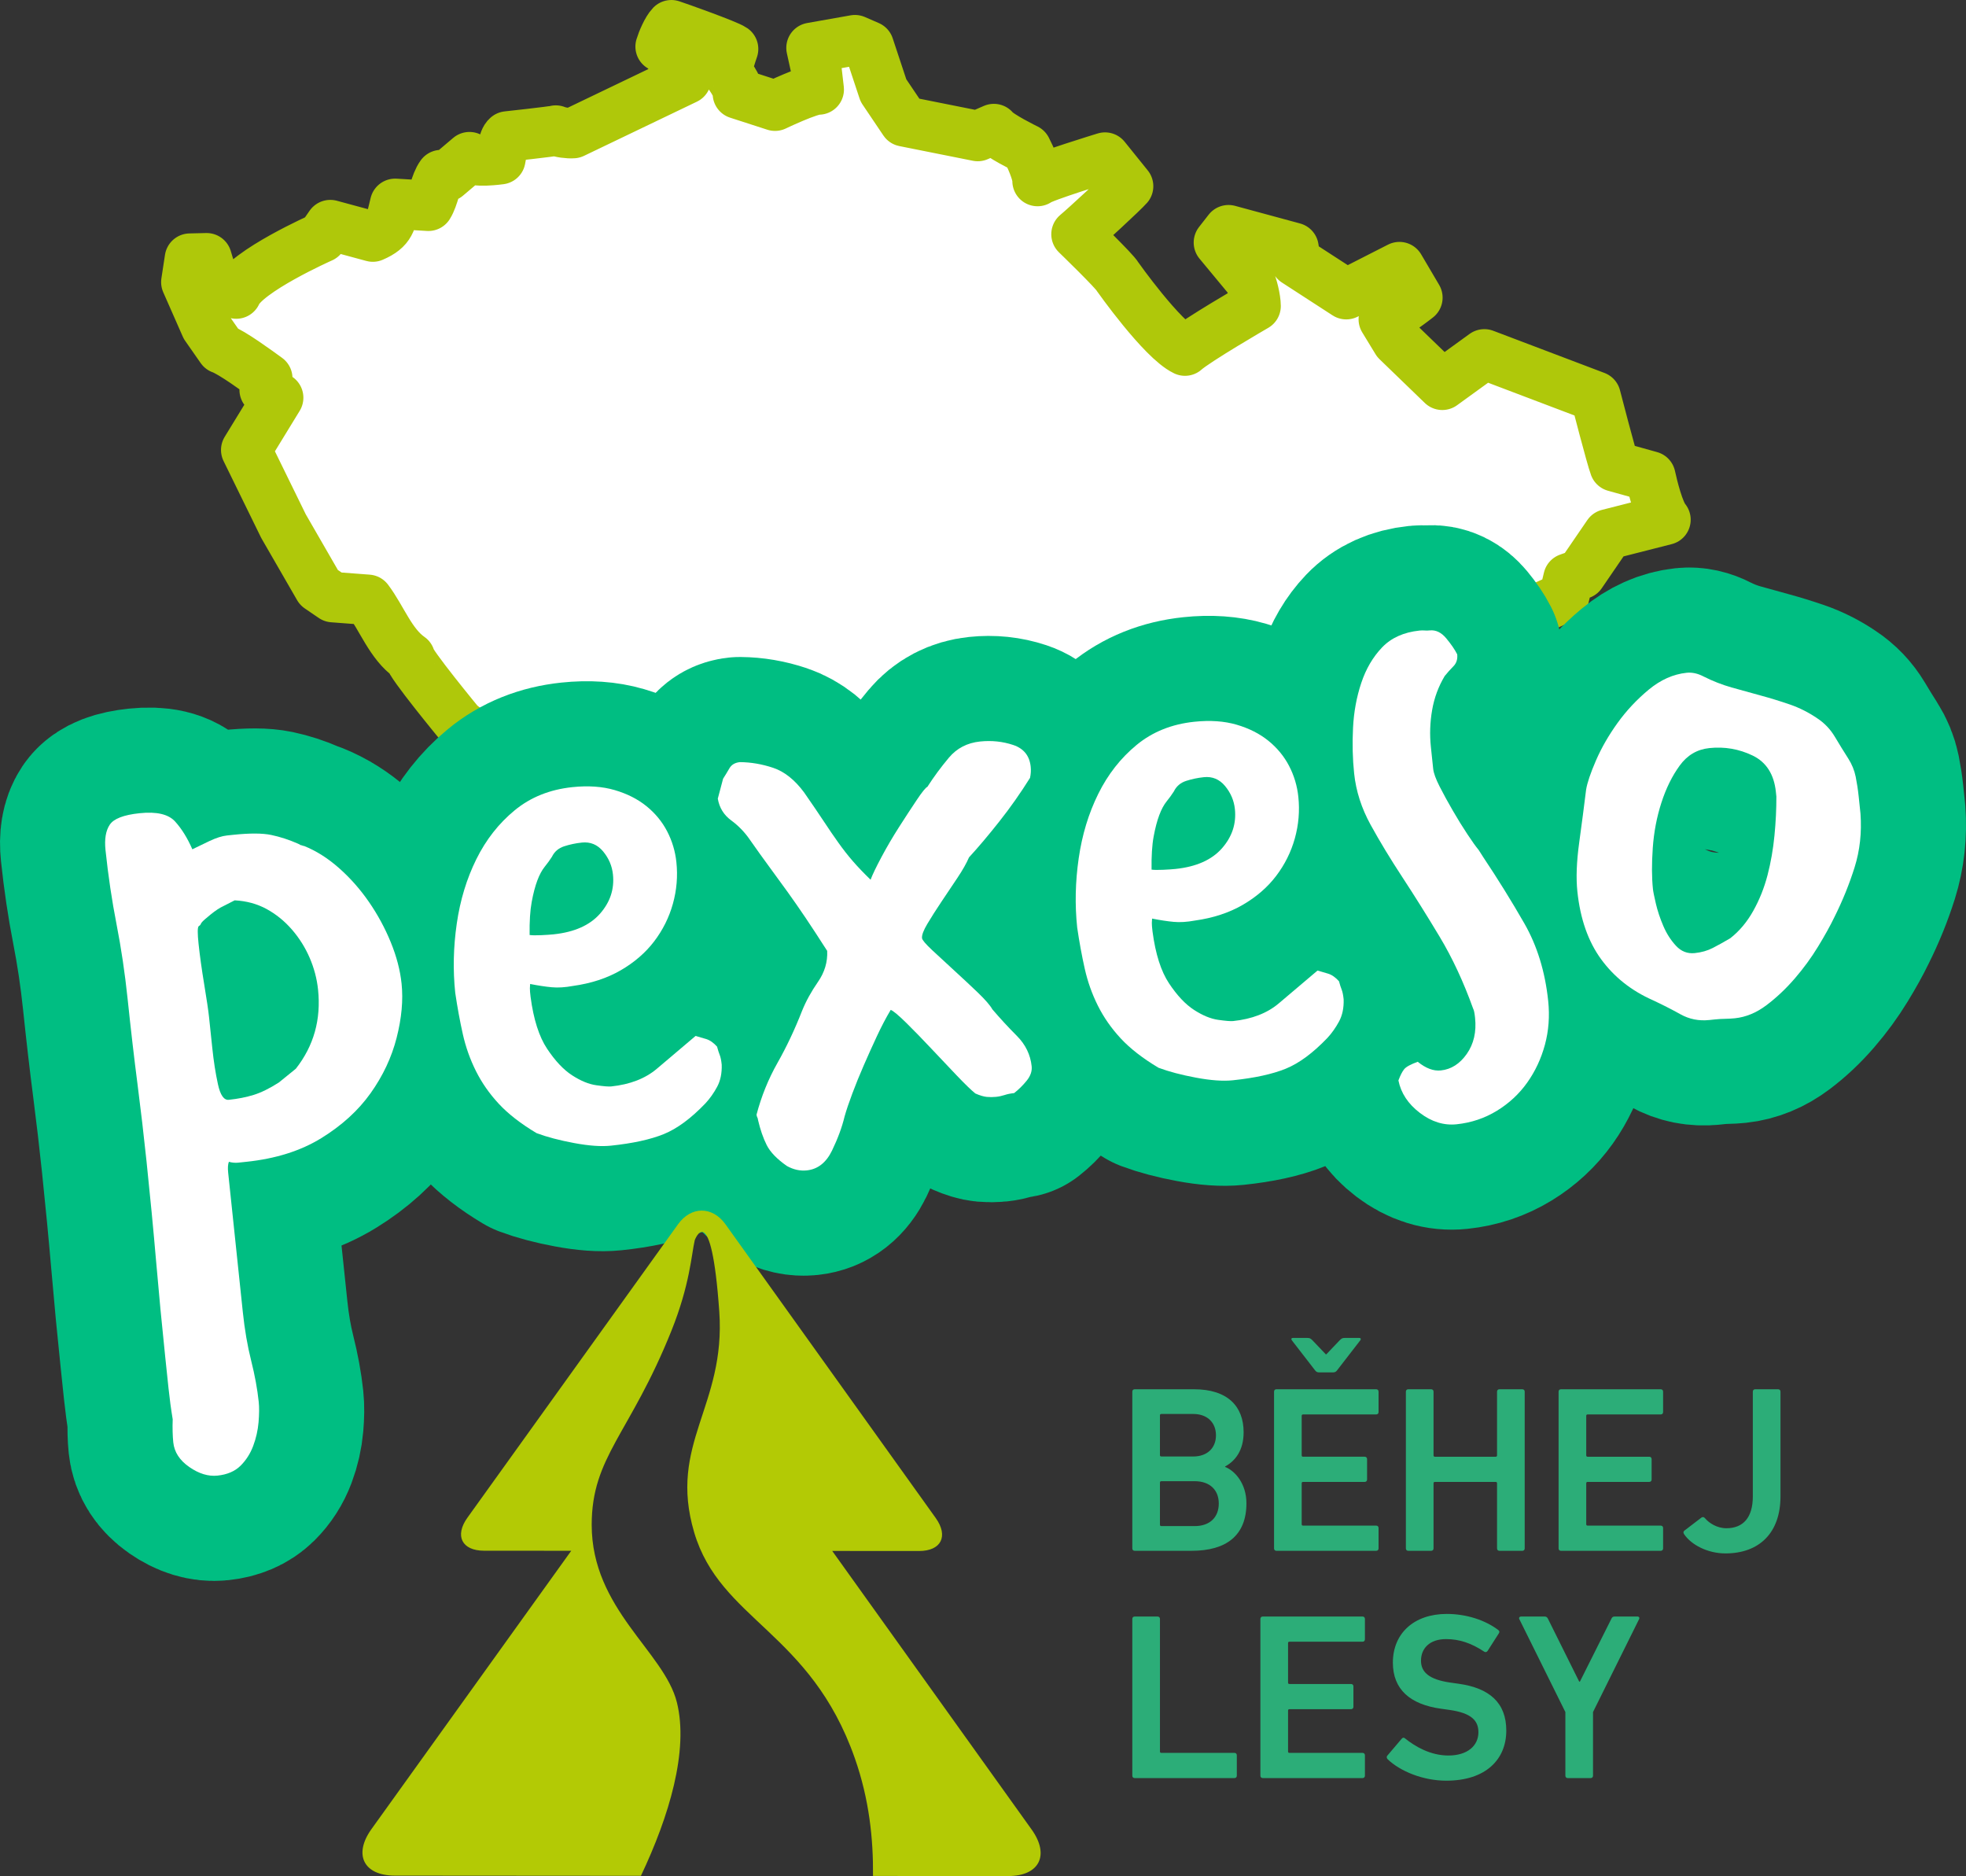
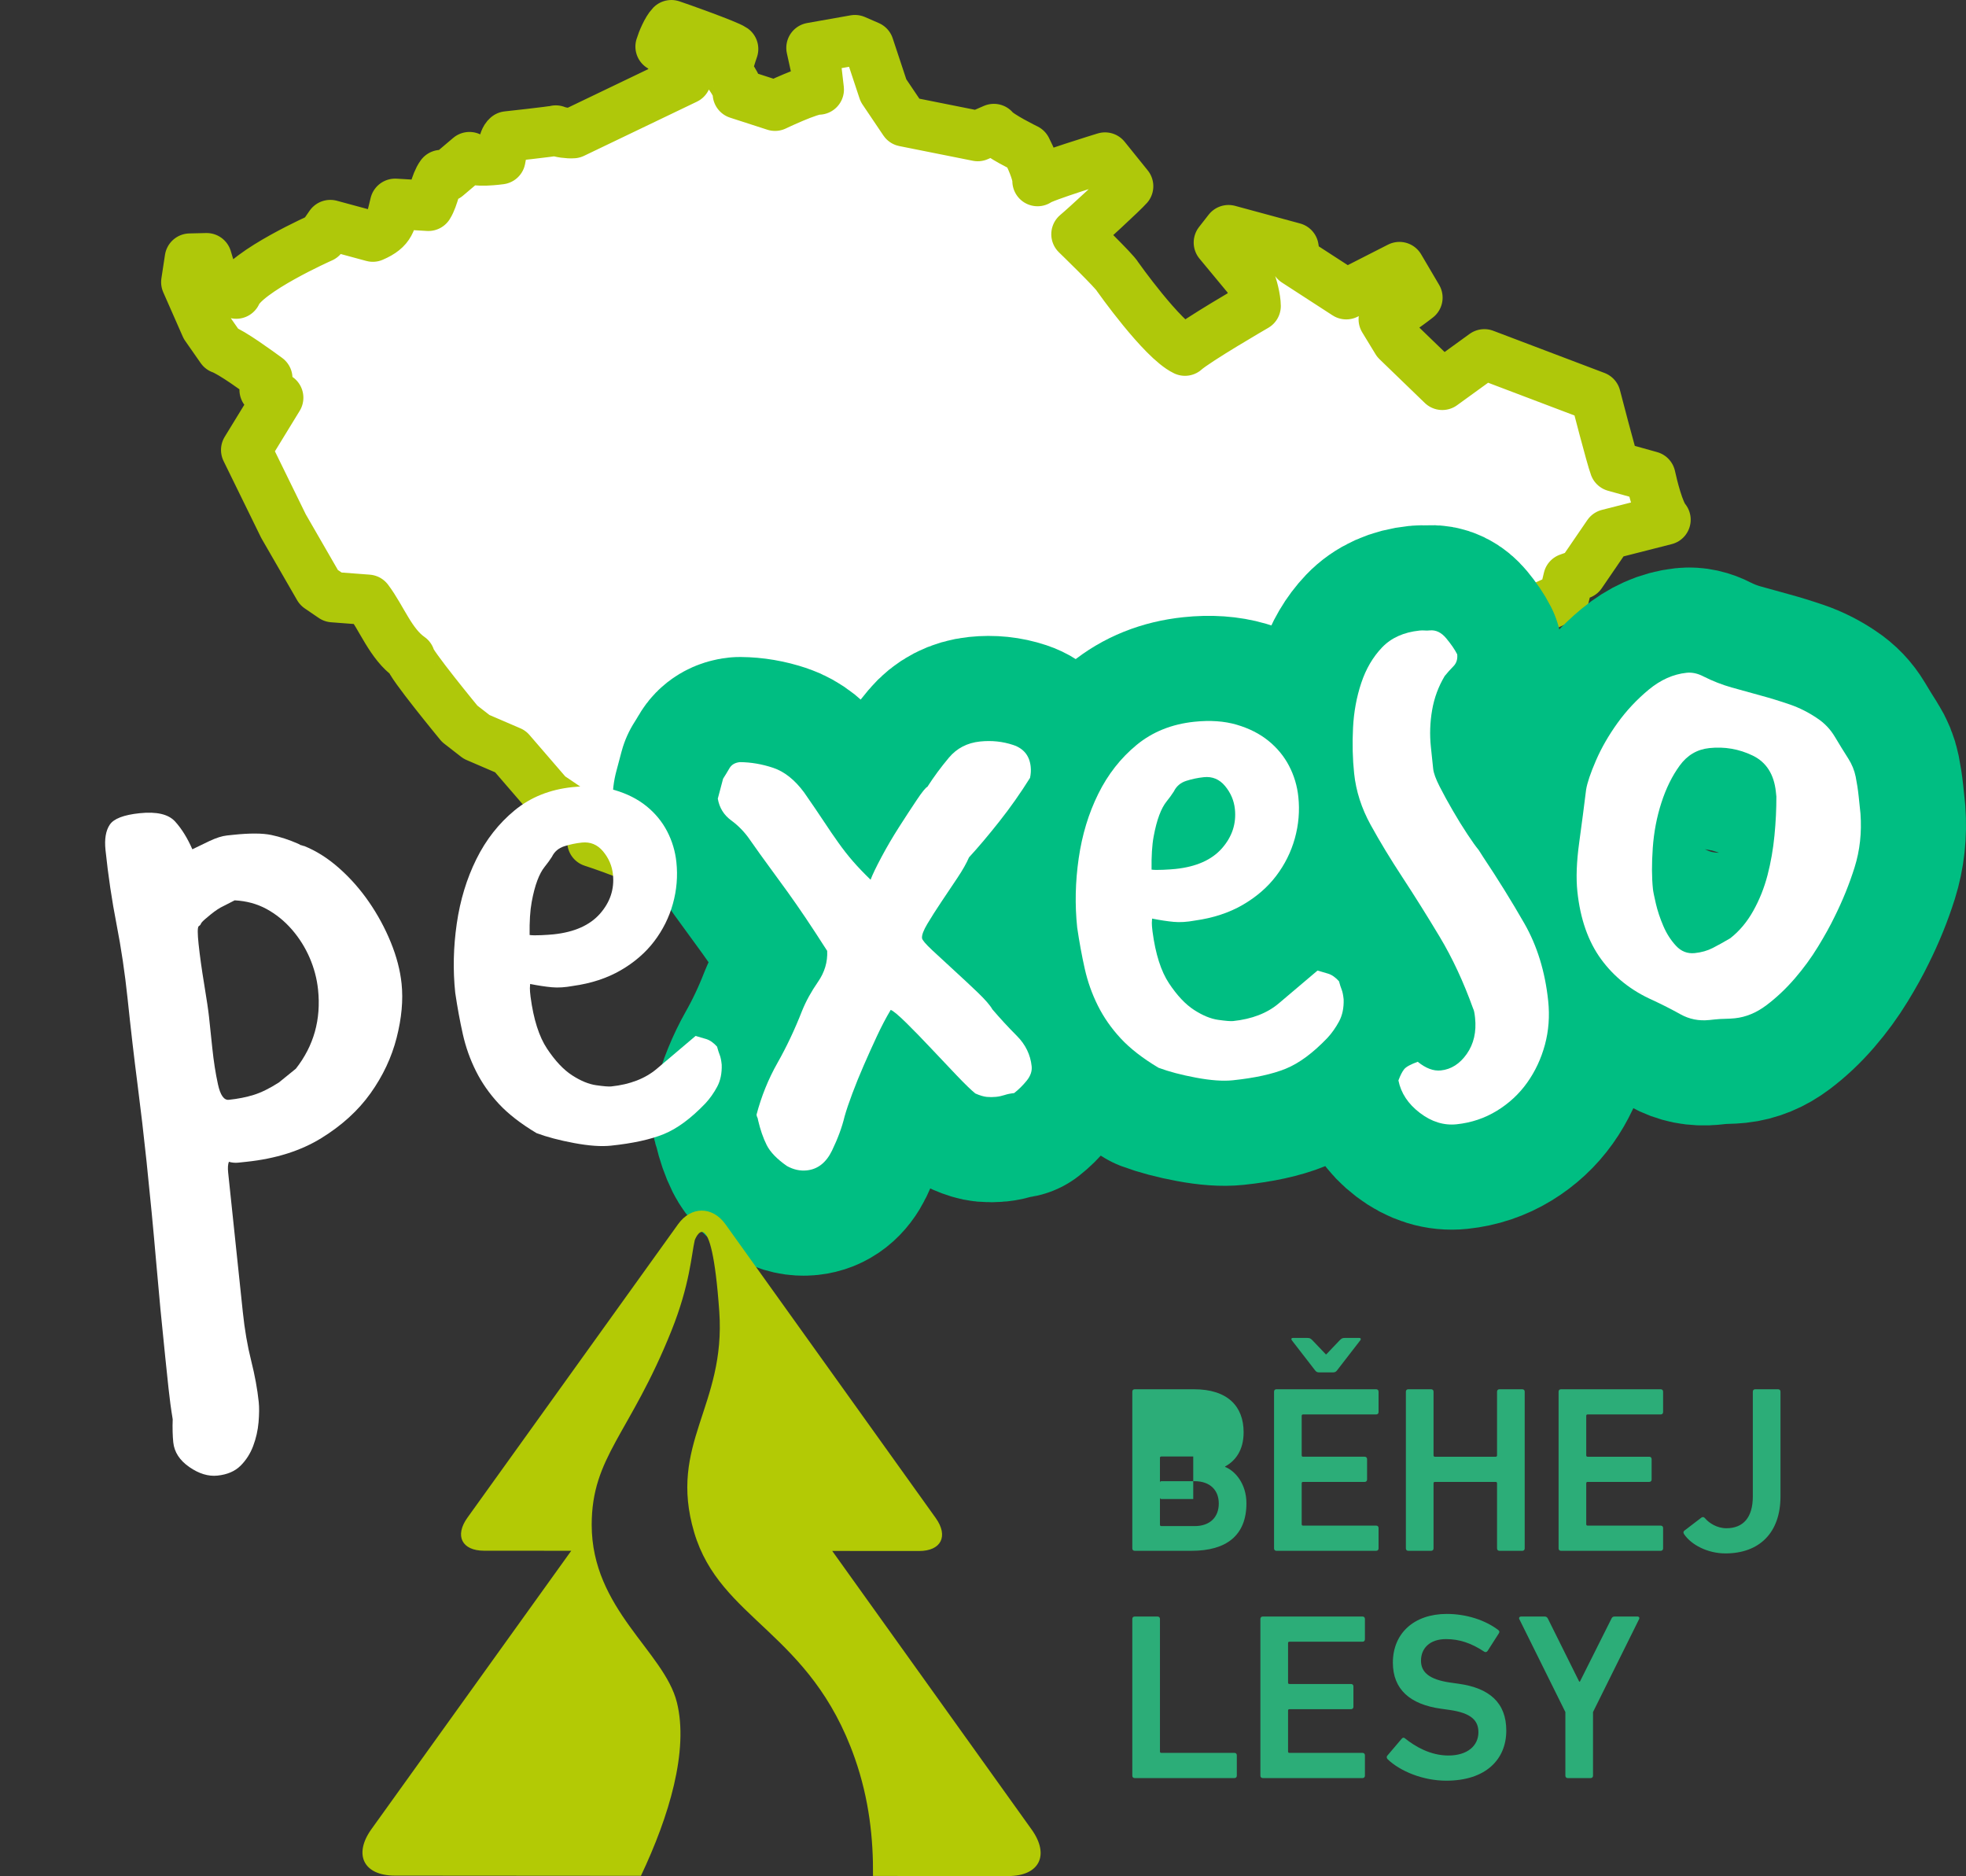
<svg xmlns="http://www.w3.org/2000/svg" id="Vrstva_1" viewBox="0 0 468.133 446.61">
  <rect x="0" y="0" width="468.133" height="446.61" fill="#333333" stroke="none" />
  <defs>
    <style>.cls-1{fill:#2cad78;}.cls-2{stroke:#00be82;stroke-width:50.054px;}.cls-2,.cls-3{fill:none;stroke-linejoin:round;}.cls-4{fill:#b3ca05;}.cls-5{fill:#fff;}.cls-3{stroke:#afc80a;stroke-linecap:round;stroke-width:12px;}</style>
  </defs>
  <path class="cls-5" d="M373.473,137.692l2.98-1.048,6.46-9.443,13.665-3.48c-1.63-1.904-3.07-7.9-3.603-10.313l-8.492-2.367c-.772-2.009-4.552-16.642-4.552-16.642l-26.487-10.043-10.013,7.254-10.779-10.414-3.158-5.184c2.104-.515,8.011-5.157,8.011-5.157l-4.283-7.268-12.659,6.45h-.002l-12.062-7.817-.498-3.229-15.472-4.193-2.295,2.941,7.253,8.75c.748,1.522,1.483,4.672,1.493,6.367,0,0-14.226,8.241-16.817,10.611-5.466-2.617-16.057-17.612-16.057-17.612-.58-1.197-9.782-10.095-9.782-10.095,2.101-1.739,11.193-10.153,12.297-11.431l-5.5-6.819s-14.868,4.543-16.069,5.59c.078-1.915-1.802-5.946-2.66-7.621,0,0-6.623-3.228-7.742-4.76l-3.835,1.667-17.5-3.495-4.954-7.355-3.496-10.545-3.293-1.431-10.347,1.831,1.231,5.59.5,4.324c-2.148-.11-10.414,3.86-10.414,3.86l-8.849-2.862c.429-1.384-2.662-5.356-2.662-5.356.18-1.222,1.118-4.099,1.531-5.29-1.342-.957-13.309-5.213-14.705-5.657-1.007,1.037-2.157,3.717-2.561,5.091l2.861,1.031-.2,2.13,4.258,1.431-.872,3.112-26.872,12.891c-1.086.098-3.13-.165-4.131-.607-.968.26-11.538,1.405-11.538,1.405-.958.672-1.437,4.371-1.663,5.412,0,0-6.653.947-7.353-.486l-5.423,4.591-1.312-.327c-1.424,1.951-1.783,5.317-3.046,7.314l-7.918-.466c-1.033,4.142-1.008,5.932-5.315,7.8l-10.121-2.741-2.03,2.927s-18.104,8.025-20.36,13.376l-5.954-4.726-1.107-3.686-3.984.093-.852,5.593,4.645,10.545,3.693,5.289c2.506.879,8.745,5.456,10.944,7.054l-.631,2.762,3.226,1.864-7.618,12.443,8.881,18.132,8.439,14.626,2.466,1.682.873.596,8.318.631c3.258,4.286,5.452,10.588,10.013,13.741-.268,1.091,11.844,15.772,11.844,15.772l4.015,3.121,8.063,3.469,9.047,10.479s11.594,7.717,12.674,8.917l-2.194,2.097s13.957,4.491,16.834,7.486l6.752-7.654,7.818,1.831c1.1.901,3.253,2.788,4.292,3.759,0,0,2.15-7.572,2.728-9.483l3.666-1.651.626-5.002c1.965-.041,8.649.598,8.649.598l.936-19.112,8.28,1.445,1.262,4.8,5.923-4.134c7.01-.153,12.401,6.755,18.83,7.851l3.446,2.992,14.411,5.094,7.205,3.976c3.455-.199,10.881-.14,14.193.814,1.633-1.284,4.027-4.356,4.813-6.281l10.491,1.722,3.671,3.247,10.268,9.496,2.064-.132c.612-6.44,11.772-19.741,12.514-20.545,1.853-.504,8.61,4.509,8.61,4.509l9.083-.3,18.298-9.416,8.05-8.019,4.284-5.41,1.173-12.99,2.927-4.032c2.973-.418,6.373-2.615,9.193-3.478l1.119-4.667" />
  <path class="cls-3" d="M373.473,137.692l2.98-1.048,6.46-9.443,13.665-3.48c-1.63-1.904-3.07-7.9-3.603-10.313l-8.492-2.367c-.772-2.009-4.552-16.642-4.552-16.642l-26.487-10.043-10.013,7.254-10.779-10.414-3.158-5.184c2.104-.515,8.011-5.157,8.011-5.157l-4.283-7.268-12.659,6.45h-.002l-12.062-7.817-.498-3.229-15.472-4.193-2.295,2.941,7.253,8.75c.748,1.522,1.483,4.672,1.493,6.367,0,0-14.226,8.241-16.817,10.611-5.466-2.617-16.057-17.612-16.057-17.612-.58-1.197-9.782-10.095-9.782-10.095,2.101-1.739,11.193-10.153,12.297-11.431l-5.5-6.819s-14.868,4.543-16.069,5.59c.078-1.915-1.802-5.946-2.66-7.621,0,0-6.623-3.228-7.742-4.76l-3.835,1.667-17.5-3.495-4.954-7.355-3.496-10.545-3.293-1.431-10.347,1.831,1.231,5.59.5,4.324c-2.148-.11-10.414,3.86-10.414,3.86l-8.849-2.862c.429-1.384-2.662-5.356-2.662-5.356.18-1.222,1.118-4.099,1.531-5.29-1.342-.957-13.309-5.213-14.705-5.657-1.007,1.037-2.157,3.717-2.561,5.091l2.861,1.031-.2,2.13,4.258,1.431-.872,3.112-26.872,12.891c-1.086.098-3.13-.165-4.131-.607-.968.26-11.538,1.405-11.538,1.405-.958.672-1.437,4.371-1.663,5.412,0,0-6.653.947-7.353-.486l-5.423,4.591-1.312-.327c-1.424,1.951-1.783,5.317-3.046,7.314l-7.918-.466c-1.033,4.142-1.008,5.932-5.315,7.8l-10.121-2.741-2.03,2.927s-18.104,8.025-20.36,13.376l-5.954-4.726-1.107-3.686-3.984.093-.852,5.593,4.645,10.545,3.693,5.289c2.506.879,8.745,5.456,10.944,7.054l-.631,2.762,3.226,1.864-7.618,12.443,8.881,18.132,8.439,14.626,2.466,1.682.873.596,8.318.631c3.258,4.286,5.452,10.588,10.013,13.741-.268,1.091,11.844,15.772,11.844,15.772l4.015,3.121,8.063,3.469,9.047,10.479s11.594,7.717,12.674,8.917l-2.194,2.097s13.957,4.491,16.834,7.486l6.752-7.654,7.818,1.831c1.1.901,3.253,2.788,4.292,3.759,0,0,2.15-7.572,2.728-9.483l3.666-1.651.626-5.002c1.965-.041,8.649.598,8.649.598l.936-19.112,8.28,1.445,1.262,4.8,5.923-4.134c7.01-.153,12.401,6.755,18.83,7.851l3.446,2.992,14.411,5.094,7.205,3.976c3.455-.199,10.881-.14,14.193.814,1.633-1.284,4.027-4.356,4.813-6.281l10.491,1.722,3.671,3.247,10.268,9.496,2.064-.132c.612-6.44,11.772-19.741,12.514-20.545,1.853-.504,8.61,4.509,8.61,4.509l9.083-.3,18.298-9.416,8.05-8.019,4.284-5.41,1.173-12.99,2.927-4.032c2.973-.418,6.373-2.615,9.193-3.478l1.119-4.667" />
-   <path class="cls-2" d="M57.817,312.334c.441,4.209,1.102,8.066,1.986,11.572.881,3.503,1.482,6.78,1.803,9.829.139,1.306.121,2.922-.041,4.849-.166,1.923-.59,3.805-1.279,5.639-.688,1.834-1.697,3.406-3.025,4.722-1.332,1.313-3.16,2.094-5.48,2.337-2.178.229-4.416-.452-6.711-2.046-2.297-1.596-3.566-3.554-3.811-5.875-.076-.729-.129-1.565-.154-2.517-.027-.954-.021-1.944.02-2.974-.408-2.455-.738-4.916-.998-7.383-.258-2.471-.518-4.938-.777-7.404-.793-7.551-1.52-15.144-2.174-22.781-.658-7.639-1.42-15.595-2.289-23.871-.641-6.098-1.359-12.222-2.15-18.379-.797-6.154-1.582-12.936-2.359-20.34-.641-6.099-1.518-11.986-2.627-17.67-1.113-5.68-1.988-11.571-2.629-17.669-.275-2.614.062-4.631,1.016-6.052.951-1.421,3.312-2.33,7.09-2.727,4.062-.427,6.885.233,8.465,1.973,1.576,1.744,2.947,3.95,4.107,6.615,1.115-.558,2.477-1.214,4.088-1.971,1.605-.753,2.99-1.195,4.154-1.317l1.523-.16c3.922-.412,6.93-.398,9.033.042,2.102.44,4.227,1.135,6.385,2.082l.699.367c.143-.015.256.011.338.075.08.067.191.09.338.074,2.91,1.164,5.701,2.924,8.373,5.286,2.67,2.361,5.045,5.05,7.121,8.059,2.078,3.012,3.809,6.206,5.191,9.583,1.381,3.377,2.242,6.666,2.578,9.857.412,3.921.016,8.222-1.178,12.896-1.197,4.678-3.268,9.078-6.209,13.204-2.945,4.128-6.863,7.694-11.756,10.703-4.896,3.013-10.826,4.881-17.795,5.613-.582.062-1.236.13-1.961.206-.729.076-1.469.01-2.225-.206-.23.612-.285,1.461-.172,2.551.115,1.088.371,3.518.768,7.295l2.725,25.916ZM70.444,254.418c4.273-5.438,6.035-11.716,5.289-18.831-.275-2.613-.947-5.147-2.012-7.605-1.066-2.455-2.475-4.694-4.229-6.712-1.754-2.018-3.762-3.64-6.016-4.873-2.26-1.228-4.793-1.918-7.594-2.064l-2.717,1.387c-.84.384-1.838,1.039-2.986,1.965-1.15.929-1.855,1.554-2.115,1.874-.133.162-.225.319-.281.47-.061.154-.225.319-.498.493-.262.323-.262,1.716-.002,4.183.291,2.76.738,5.979,1.346,9.657.607,3.68.986,6.248,1.139,7.698l.779,7.404c.336,3.195.783,6.083,1.352,8.665.562,2.583,1.426,3.813,2.588,3.691,2.178-.229,4.154-.619,5.934-1.174,1.775-.552,3.764-1.531,5.967-2.938l4.057-3.29Z" />
-   <path class="cls-2" d="M108.397,236.337c-.564-5.37-.445-10.853.363-16.442.807-5.589,2.361-10.707,4.662-15.353,2.299-4.646,5.342-8.522,9.127-11.638,3.779-3.112,8.359-4.952,13.73-5.517,3.775-.397,7.141-.163,10.094.701,2.953.866,5.471,2.143,7.559,3.829,2.084,1.69,3.725,3.682,4.922,5.979,1.193,2.296,1.932,4.751,2.205,7.364.352,3.342.072,6.636-.832,9.887-.908,3.253-2.393,6.234-4.455,8.945-2.064,2.714-4.723,5.01-7.973,6.894-3.252,1.882-7.047,3.127-11.387,3.729-1.875.345-3.553.449-5.033.309-1.484-.136-3.201-.396-5.146-.78-.07.744-.076,1.367-.023,1.874.055.51.096.908.127,1.197.707,5.359,2.021,9.477,3.941,12.357,1.916,2.882,3.898,4.984,5.945,6.312,2.045,1.325,3.967,2.116,5.754,2.367,1.789.253,2.973.349,3.555.287,4.498-.473,8.131-1.88,10.895-4.229,2.762-2.343,5.828-4.939,9.199-7.792.756.216,1.59.459,2.5.729.908.272,1.777.879,2.613,1.816.234.856.453,1.531.652,2.024.195.494.352,1.249.457,2.263.068,2.05-.297,3.813-1.094,5.29-.801,1.48-1.727,2.789-2.781,3.926-3.441,3.593-6.742,6.026-9.91,7.317-3.168,1.284-7.365,2.205-12.592,2.754-2.324.244-5.246.036-8.762-.621-3.52-.658-6.504-1.445-8.947-2.361-3.758-2.247-6.756-4.575-8.99-6.982s-4.049-5.004-5.443-7.795c-1.395-2.789-2.439-5.724-3.129-8.81-.689-3.082-1.293-6.359-1.803-9.829ZM126.108,222.586c.596.085,1.514.099,2.758.041,1.238-.055,2.223-.124,2.951-.2,4.934-.519,8.615-2.151,11.045-4.904,2.424-2.75,3.457-5.868,3.09-9.354-.213-2.031-.994-3.858-2.338-5.479-1.346-1.62-3.033-2.323-5.064-2.11-1.453.153-2.854.448-4.201.882-1.352.438-2.328,1.273-2.93,2.51-.506.789-1.082,1.583-1.73,2.384-.652.804-1.234,1.891-1.748,3.266-.518,1.376-.965,3.074-1.336,5.096-.377,2.021-.541,4.646-.496,7.868Z" />
  <path class="cls-2" d="M172.182,185.375c.502-.786,1.002-1.609,1.5-2.47.496-.857,1.324-1.351,2.488-1.473,2.645.018,5.297.472,7.961,1.366,2.66.896,5.105,2.841,7.328,5.835,1.902,2.738,3.463,5.031,4.688,6.884,1.221,1.854,2.391,3.568,3.512,5.135,1.119,1.572,2.264,3.031,3.432,4.374,1.168,1.347,2.57,2.812,4.207,4.402.457-1.221,1.332-3.036,2.619-5.45,1.289-2.41,2.689-4.796,4.203-7.157s2.902-4.489,4.174-6.384c1.266-1.894,2.111-2.936,2.533-3.128,1.514-2.361,3.215-4.666,5.107-6.922,1.889-2.253,4.361-3.542,7.412-3.862,2.756-.29,5.391-.016,7.902.821,2.51.837,3.902,2.562,4.176,5.176.092.871.037,1.757-.16,2.659-2.262,3.616-4.689,7.064-7.281,10.344-2.592,3.283-5.006,6.141-7.244,8.578-.592,1.383-1.52,3.022-2.787,4.917-1.27,1.895-2.539,3.79-3.807,5.685s-2.369,3.627-3.307,5.192c-.936,1.567-1.367,2.713-1.291,3.438.047.435.842,1.38,2.389,2.831,1.549,1.454,3.297,3.066,5.246,4.844,1.947,1.776,3.816,3.527,5.615,5.244,1.793,1.722,2.963,3.067,3.506,4.036,1.842,2.156,3.785,4.264,5.84,6.322,2.049,2.062,3.221,4.471,3.512,7.227.121,1.164-.273,2.307-1.182,3.428-.91,1.124-1.908,2.106-2.992,2.956-.871.092-1.625.244-2.264.459-.639.211-1.322.359-2.047.436-.729.076-1.461.077-2.199.011-.744-.07-1.654-.343-2.729-.815-.963-.778-2.434-2.199-4.412-4.27-1.979-2.066-4.002-4.204-6.068-6.408-2.068-2.205-4.043-4.233-5.924-6.094-1.887-1.854-3.135-2.896-3.742-3.13-1.125,1.88-2.227,3.979-3.303,6.293-1.078,2.314-2.123,4.627-3.125,6.934-1.006,2.309-1.91,4.533-2.711,6.671-.805,2.142-1.42,3.965-1.848,5.479-.611,2.558-1.613,5.267-2.998,8.131-1.389,2.861-3.387,4.431-6,4.705-1.6.168-3.18-.184-4.734-1.045-2.377-1.658-3.982-3.324-4.82-4.997-.836-1.674-1.523-3.659-2.057-5.95-.029-.292-.09-.506-.178-.641-.09-.139-.146-.354-.178-.643,1.154-4.378,2.816-8.478,4.982-12.305,2.166-3.821,4.119-7.953,5.855-12.396.93-2.299,2.193-4.596,3.787-6.894,1.594-2.293,2.326-4.758,2.197-7.387-1.936-3.023-3.641-5.634-5.117-7.829-1.479-2.19-2.906-4.243-4.279-6.156-1.377-1.91-2.793-3.852-4.246-5.829-1.457-1.973-3.049-4.193-4.773-6.655-1.215-1.778-2.697-3.312-4.445-4.597-1.752-1.282-2.814-3.007-3.186-5.17l1.262-4.756Z" />
  <path class="cls-2" d="M256.491,220.772c-.564-5.37-.445-10.853.363-16.442.807-5.589,2.359-10.707,4.662-15.353,2.299-4.646,5.342-8.523,9.127-11.639,3.779-3.112,8.357-4.952,13.73-5.517,3.775-.396,7.141-.163,10.094.701,2.953.866,5.471,2.143,7.559,3.829,2.084,1.691,3.725,3.683,4.922,5.979,1.193,2.296,1.93,4.752,2.205,7.365.352,3.342.072,6.636-.832,9.886-.908,3.253-2.393,6.234-4.455,8.945-2.064,2.715-4.723,5.01-7.973,6.894-3.252,1.882-7.047,3.128-11.389,3.729-1.873.345-3.551.449-5.033.309-1.482-.136-3.199-.396-5.145-.78-.07.743-.076,1.367-.023,1.874.055.51.096.908.127,1.197.707,5.359,2.02,9.476,3.939,12.357,1.916,2.882,3.898,4.984,5.947,6.312,2.045,1.325,3.967,2.116,5.754,2.367,1.789.253,2.973.349,3.553.287,4.5-.473,8.133-1.88,10.896-4.228,2.76-2.344,5.828-4.94,9.199-7.793.756.217,1.59.459,2.5.729.908.272,1.777.879,2.613,1.816.232.856.453,1.531.652,2.024.195.495.35,1.249.457,2.264.068,2.049-.297,3.812-1.094,5.289-.801,1.48-1.727,2.789-2.781,3.926-3.441,3.593-6.742,6.026-9.91,7.317-3.168,1.285-7.365,2.205-12.592,2.754-2.324.244-5.246.036-8.764-.621-3.518-.658-6.502-1.445-8.945-2.361-3.758-2.247-6.756-4.575-8.99-6.982s-4.049-5.004-5.443-7.795c-1.395-2.789-2.439-5.724-3.129-8.81-.691-3.082-1.293-6.359-1.803-9.829ZM274.202,207.02c.594.086,1.514.099,2.756.041,1.24-.055,2.225-.124,2.953-.2,4.934-.519,8.615-2.151,11.045-4.904,2.424-2.75,3.455-5.868,3.09-9.354-.215-2.031-.994-3.858-2.338-5.479-1.346-1.62-3.033-2.323-5.066-2.109-1.453.152-2.852.447-4.201.882-1.35.438-2.326,1.272-2.928,2.509-.506.79-1.082,1.583-1.73,2.384-.652.804-1.234,1.891-1.748,3.266-.518,1.376-.965,3.075-1.338,5.096-.377,2.021-.539,4.646-.494,7.868Z" />
  <path class="cls-2" d="M353.153,204.007c3.484,5.214,6.752,10.485,9.811,15.813,3.055,5.332,4.949,11.48,5.682,18.449.381,3.632.121,7.109-.775,10.431-.9,3.322-2.307,6.332-4.227,9.033-1.916,2.695-4.324,4.93-7.221,6.702-2.896,1.771-6.088,2.843-9.572,3.209-3.049.32-5.973-.584-8.762-2.712-2.795-2.129-4.496-4.703-5.105-7.721.457-1.226.914-2.115,1.371-2.676.453-.565,1.531-1.152,3.227-1.771,1.924,1.56,3.758,2.248,5.5,2.064,2.469-.26,4.531-1.577,6.191-3.953,1.656-2.377,2.312-5.232,1.963-8.574-.123-1.16-.273-1.877-.449-2.154-2.285-6.365-4.938-12.066-7.963-17.109-3.027-5.039-5.979-9.755-8.863-14.151-2.885-4.394-5.414-8.569-7.592-12.523-2.178-3.955-3.486-8.036-3.93-12.249-.365-3.484-.455-7.108-.262-10.872.189-3.764.844-7.317,1.961-10.666,1.115-3.344,2.766-6.16,4.947-8.447,2.182-2.284,5.158-3.625,8.936-4.021.436-.046.838-.051,1.209-.017.369.037.773.028,1.209-.018,1.449-.152,2.766.48,3.945,1.898,1.174,1.418,2.041,2.686,2.6,3.8.121,1.164-.184,2.112-.912,2.849-.73.737-1.42,1.508-2.068,2.309-1.498,2.508-2.5,5.217-2.998,8.132-.504,2.915-.6,5.826-.295,8.729l.549,5.227c.107,1.018.621,2.433,1.547,4.241.924,1.812,1.967,3.723,3.135,5.726,1.164,2.007,2.312,3.868,3.449,5.583,1.133,1.718,2.037,2.978,2.709,3.788l1.055,1.651Z" />
  <path class="cls-2" d="M406.995,242.826c-2.471.26-4.756-.198-6.859-1.37-2.105-1.172-4.316-2.299-6.631-3.376-5.08-2.253-9.164-5.495-12.252-9.723-3.086-4.223-4.973-9.605-5.66-16.14-.336-3.191-.191-7.06.432-11.604.625-4.542,1.174-8.746,1.648-12.614.268-1.642,1.049-3.963,2.35-6.962,1.299-2.999,3.008-5.965,5.119-8.906,2.113-2.937,4.588-5.581,7.424-7.937,2.836-2.352,5.848-3.698,9.043-4.033,1.307-.138,2.66.161,4.059.895,2.17,1.093,4.391,1.96,6.66,2.603,2.268.642,4.572,1.281,6.916,1.916,2.34.634,4.654,1.348,6.941,2.133,2.283.789,4.453,1.882,6.508,3.279,1.734,1.139,3.137,2.608,4.207,4.402,1.068,1.797,2.133,3.519,3.186,5.17.877,1.376,1.469,2.818,1.775,4.327.303,1.51.543,3.063.711,4.659l.434,4.139c.328,4.517-.143,8.789-1.406,12.809-1.266,4.025-2.871,7.974-4.809,11.846-.967,2.011-2.262,4.349-3.887,7.013-1.629,2.67-3.492,5.213-5.584,7.633-2.096,2.423-4.334,4.53-6.713,6.321-2.381,1.791-4.877,2.825-7.49,3.1-.729.076-1.494.118-2.299.132-.807.008-1.645.062-2.516.152l-1.307.138ZM422.866,188.533c-.441-4.209-2.287-7.098-5.533-8.667-3.248-1.565-6.689-2.159-10.316-1.778-2.906.305-5.256,1.69-7.049,4.153-1.799,2.467-3.252,5.406-4.357,8.825-1.109,3.419-1.795,7.015-2.061,10.785-.264,3.771-.25,7.039.039,9.795.061.582.293,1.731.693,3.451.4,1.719.99,3.495,1.77,5.318.777,1.828,1.791,3.411,3.033,4.745,1.24,1.339,2.73,1.915,4.475,1.732,1.596-.168,3.021-.573,4.275-1.221,1.254-.644,2.637-1.412,4.16-2.308,2.168-1.694,3.998-3.868,5.48-6.522,1.482-2.65,2.615-5.483,3.4-8.504.783-3.017,1.334-6.158,1.65-9.422.32-3.26.467-6.358.455-9.295l-.115-1.088Z" />
  <path class="cls-5" d="M57.817,312.334c.441,4.209,1.102,8.066,1.986,11.572.881,3.503,1.482,6.78,1.803,9.829.139,1.306.121,2.922-.041,4.849-.166,1.923-.59,3.805-1.279,5.639-.688,1.834-1.697,3.406-3.025,4.722-1.332,1.313-3.16,2.094-5.48,2.337-2.178.229-4.416-.452-6.711-2.046-2.297-1.596-3.566-3.554-3.811-5.875-.076-.729-.129-1.565-.154-2.517-.027-.954-.021-1.944.02-2.974-.408-2.455-.738-4.916-.998-7.383-.258-2.471-.518-4.938-.777-7.404-.793-7.551-1.52-15.144-2.174-22.781-.658-7.639-1.42-15.595-2.289-23.871-.641-6.098-1.359-12.222-2.15-18.379-.797-6.154-1.582-12.936-2.359-20.34-.641-6.099-1.518-11.986-2.627-17.67-1.113-5.68-1.988-11.571-2.629-17.669-.275-2.614.062-4.631,1.016-6.052.951-1.421,3.312-2.33,7.09-2.727,4.062-.427,6.885.233,8.465,1.973,1.576,1.744,2.947,3.95,4.107,6.615,1.115-.558,2.477-1.214,4.088-1.971,1.605-.753,2.99-1.195,4.154-1.317l1.523-.16c3.922-.412,6.93-.398,9.033.042,2.102.44,4.227,1.135,6.385,2.082l.699.367c.143-.015.256.011.338.075.08.067.191.09.338.074,2.91,1.164,5.701,2.924,8.373,5.286,2.67,2.361,5.045,5.05,7.121,8.059,2.078,3.012,3.809,6.206,5.191,9.583,1.381,3.377,2.242,6.666,2.578,9.857.412,3.921.016,8.222-1.178,12.896-1.197,4.678-3.268,9.078-6.209,13.204-2.945,4.128-6.863,7.694-11.756,10.703-4.896,3.013-10.826,4.881-17.795,5.613-.582.062-1.236.13-1.961.206-.729.076-1.469.01-2.225-.206-.23.612-.285,1.461-.172,2.551.115,1.088.371,3.518.768,7.295l2.725,25.916ZM70.444,254.418c4.273-5.438,6.035-11.716,5.289-18.831-.275-2.613-.947-5.147-2.012-7.605-1.066-2.455-2.475-4.694-4.229-6.712-1.754-2.018-3.762-3.64-6.016-4.873-2.26-1.228-4.793-1.918-7.594-2.064l-2.717,1.387c-.84.384-1.838,1.039-2.986,1.965-1.15.929-1.855,1.554-2.115,1.874-.133.162-.225.319-.281.47-.061.154-.225.319-.498.493-.262.323-.262,1.716-.002,4.183.291,2.76.738,5.979,1.346,9.657.607,3.68.986,6.248,1.139,7.698l.779,7.404c.336,3.195.783,6.083,1.352,8.665.562,2.583,1.426,3.813,2.588,3.691,2.178-.229,4.154-.619,5.934-1.174,1.775-.552,3.764-1.531,5.967-2.938l4.057-3.29Z" />
  <path class="cls-5" d="M108.397,236.337c-.564-5.37-.445-10.853.363-16.442.807-5.589,2.361-10.707,4.662-15.353,2.299-4.646,5.342-8.522,9.127-11.638,3.779-3.112,8.359-4.952,13.73-5.517,3.775-.397,7.141-.163,10.094.701,2.953.866,5.471,2.143,7.559,3.829,2.084,1.69,3.725,3.682,4.922,5.979,1.193,2.296,1.932,4.751,2.205,7.364.352,3.342.072,6.636-.832,9.887-.908,3.253-2.393,6.234-4.455,8.945-2.064,2.714-4.723,5.01-7.973,6.894-3.252,1.882-7.047,3.127-11.387,3.729-1.875.345-3.553.449-5.033.309-1.484-.136-3.201-.396-5.146-.78-.07.744-.076,1.367-.023,1.874.055.51.096.908.127,1.197.707,5.359,2.021,9.477,3.941,12.357,1.916,2.882,3.898,4.984,5.945,6.312,2.045,1.325,3.967,2.116,5.754,2.367,1.789.253,2.973.349,3.555.287,4.498-.473,8.131-1.88,10.895-4.229,2.762-2.343,5.828-4.939,9.199-7.792.756.216,1.59.459,2.5.729.908.272,1.777.879,2.613,1.816.234.856.453,1.531.652,2.024.195.494.352,1.249.457,2.263.068,2.05-.297,3.813-1.094,5.29-.801,1.48-1.727,2.789-2.781,3.926-3.441,3.593-6.742,6.026-9.91,7.317-3.168,1.284-7.365,2.205-12.592,2.754-2.324.244-5.246.036-8.762-.621-3.52-.658-6.504-1.445-8.947-2.361-3.758-2.247-6.756-4.575-8.99-6.982s-4.049-5.004-5.443-7.795c-1.395-2.789-2.439-5.724-3.129-8.81-.689-3.082-1.293-6.359-1.803-9.829ZM126.108,222.586c.596.085,1.514.099,2.758.041,1.238-.055,2.223-.124,2.951-.2,4.934-.519,8.615-2.151,11.045-4.904,2.424-2.75,3.457-5.868,3.09-9.354-.213-2.031-.994-3.858-2.338-5.479-1.346-1.62-3.033-2.323-5.064-2.11-1.453.153-2.854.448-4.201.882-1.352.438-2.328,1.273-2.93,2.51-.506.789-1.082,1.583-1.73,2.384-.652.804-1.234,1.891-1.748,3.266-.518,1.376-.965,3.074-1.336,5.096-.377,2.021-.541,4.646-.496,7.868Z" />
  <path class="cls-5" d="M172.182,185.375c.502-.786,1.002-1.609,1.5-2.47.496-.857,1.324-1.351,2.488-1.473,2.645.018,5.297.472,7.961,1.366,2.66.896,5.105,2.841,7.328,5.835,1.902,2.738,3.463,5.031,4.688,6.884,1.221,1.854,2.391,3.568,3.512,5.135,1.119,1.572,2.264,3.031,3.432,4.374,1.168,1.347,2.57,2.812,4.207,4.402.457-1.221,1.332-3.036,2.619-5.45,1.289-2.41,2.689-4.796,4.203-7.157s2.902-4.489,4.174-6.384c1.266-1.894,2.111-2.936,2.533-3.128,1.514-2.361,3.215-4.666,5.107-6.922,1.889-2.253,4.361-3.542,7.412-3.862,2.756-.29,5.391-.016,7.902.821,2.51.837,3.902,2.562,4.176,5.176.092.871.037,1.757-.16,2.659-2.262,3.616-4.689,7.064-7.281,10.344-2.592,3.283-5.006,6.141-7.244,8.578-.592,1.383-1.52,3.022-2.787,4.917-1.27,1.895-2.539,3.79-3.807,5.685s-2.369,3.627-3.307,5.192c-.936,1.567-1.367,2.713-1.291,3.438.047.435.842,1.38,2.389,2.831,1.549,1.454,3.297,3.066,5.246,4.844,1.947,1.776,3.816,3.527,5.615,5.244,1.793,1.722,2.963,3.067,3.506,4.036,1.842,2.156,3.785,4.264,5.84,6.322,2.049,2.062,3.221,4.471,3.512,7.227.121,1.164-.273,2.307-1.182,3.428-.91,1.124-1.908,2.106-2.992,2.956-.871.092-1.625.244-2.264.459-.639.211-1.322.359-2.047.436-.729.076-1.461.077-2.199.011-.744-.07-1.654-.343-2.729-.815-.963-.778-2.434-2.199-4.412-4.27-1.979-2.066-4.002-4.204-6.068-6.408-2.068-2.205-4.043-4.233-5.924-6.094-1.887-1.854-3.135-2.896-3.742-3.13-1.125,1.88-2.227,3.979-3.303,6.293-1.078,2.314-2.123,4.627-3.125,6.934-1.006,2.309-1.91,4.533-2.711,6.671-.805,2.142-1.42,3.965-1.848,5.479-.611,2.558-1.613,5.267-2.998,8.131-1.389,2.861-3.387,4.431-6,4.705-1.6.168-3.18-.184-4.734-1.045-2.377-1.658-3.982-3.324-4.82-4.997-.836-1.674-1.523-3.659-2.057-5.95-.029-.292-.09-.506-.178-.641-.09-.139-.146-.354-.178-.643,1.154-4.378,2.816-8.478,4.982-12.305,2.166-3.821,4.119-7.953,5.855-12.396.93-2.299,2.193-4.596,3.787-6.894,1.594-2.293,2.326-4.758,2.197-7.387-1.936-3.023-3.641-5.634-5.117-7.829-1.479-2.19-2.906-4.243-4.279-6.156-1.377-1.91-2.793-3.852-4.246-5.829-1.457-1.973-3.049-4.193-4.773-6.655-1.215-1.778-2.697-3.312-4.445-4.597-1.752-1.282-2.814-3.007-3.186-5.17l1.262-4.756Z" />
  <path class="cls-5" d="M256.491,220.772c-.564-5.37-.445-10.853.363-16.442.807-5.589,2.359-10.707,4.662-15.353,2.299-4.646,5.342-8.523,9.127-11.639,3.779-3.112,8.357-4.952,13.73-5.517,3.775-.396,7.141-.163,10.094.701,2.953.866,5.471,2.143,7.559,3.829,2.084,1.691,3.725,3.683,4.922,5.979,1.193,2.296,1.93,4.752,2.205,7.365.352,3.342.072,6.636-.832,9.886-.908,3.253-2.393,6.234-4.455,8.945-2.064,2.715-4.723,5.01-7.973,6.894-3.252,1.882-7.047,3.128-11.389,3.729-1.873.345-3.551.449-5.033.309-1.482-.136-3.199-.396-5.145-.78-.07.743-.076,1.367-.023,1.874.055.51.096.908.127,1.197.707,5.359,2.02,9.476,3.939,12.357,1.916,2.882,3.898,4.984,5.947,6.312,2.045,1.325,3.967,2.116,5.754,2.367,1.789.253,2.973.349,3.553.287,4.5-.473,8.133-1.88,10.896-4.228,2.76-2.344,5.828-4.94,9.199-7.793.756.217,1.59.459,2.5.729.908.272,1.777.879,2.613,1.816.232.856.453,1.531.652,2.024.195.495.35,1.249.457,2.264.068,2.049-.297,3.812-1.094,5.289-.801,1.48-1.727,2.789-2.781,3.926-3.441,3.593-6.742,6.026-9.91,7.317-3.168,1.285-7.365,2.205-12.592,2.754-2.324.244-5.246.036-8.764-.621-3.518-.658-6.502-1.445-8.945-2.361-3.758-2.247-6.756-4.575-8.99-6.982s-4.049-5.004-5.443-7.795c-1.395-2.789-2.439-5.724-3.129-8.81-.691-3.082-1.293-6.359-1.803-9.829ZM274.202,207.02c.594.086,1.514.099,2.756.041,1.24-.055,2.225-.124,2.953-.2,4.934-.519,8.615-2.151,11.045-4.904,2.424-2.75,3.455-5.868,3.09-9.354-.215-2.031-.994-3.858-2.338-5.479-1.346-1.62-3.033-2.323-5.066-2.109-1.453.152-2.852.447-4.201.882-1.35.438-2.326,1.272-2.928,2.509-.506.79-1.082,1.583-1.73,2.384-.652.804-1.234,1.891-1.748,3.266-.518,1.376-.965,3.075-1.338,5.096-.377,2.021-.539,4.646-.494,7.868Z" />
  <path class="cls-5" d="M353.153,204.007c3.484,5.214,6.752,10.485,9.811,15.813,3.055,5.332,4.949,11.48,5.682,18.449.381,3.632.121,7.109-.775,10.431-.9,3.322-2.307,6.332-4.227,9.033-1.916,2.695-4.324,4.93-7.221,6.702-2.896,1.771-6.088,2.843-9.572,3.209-3.049.32-5.973-.584-8.762-2.712-2.795-2.129-4.496-4.703-5.105-7.721.457-1.226.914-2.115,1.371-2.676.453-.565,1.531-1.152,3.227-1.771,1.924,1.56,3.758,2.248,5.5,2.064,2.469-.26,4.531-1.577,6.191-3.953,1.656-2.377,2.312-5.232,1.963-8.574-.123-1.16-.273-1.877-.449-2.154-2.285-6.365-4.938-12.066-7.963-17.109-3.027-5.039-5.979-9.755-8.863-14.151-2.885-4.394-5.414-8.569-7.592-12.523-2.178-3.955-3.486-8.036-3.93-12.249-.365-3.484-.455-7.108-.262-10.872.189-3.764.844-7.317,1.961-10.666,1.115-3.344,2.766-6.16,4.947-8.447,2.182-2.284,5.158-3.625,8.936-4.021.436-.046.838-.051,1.209-.017.369.037.773.028,1.209-.018,1.449-.152,2.766.48,3.945,1.898,1.174,1.418,2.041,2.686,2.6,3.8.121,1.164-.184,2.112-.912,2.849-.73.737-1.42,1.508-2.068,2.309-1.498,2.508-2.5,5.217-2.998,8.132-.504,2.915-.6,5.826-.295,8.729l.549,5.227c.107,1.018.621,2.433,1.547,4.241.924,1.812,1.967,3.723,3.135,5.726,1.164,2.007,2.312,3.868,3.449,5.583,1.133,1.718,2.037,2.978,2.709,3.788l1.055,1.651Z" />
  <path class="cls-5" d="M406.995,242.826c-2.471.26-4.756-.198-6.859-1.37-2.105-1.172-4.316-2.299-6.631-3.376-5.08-2.253-9.164-5.495-12.252-9.723-3.086-4.223-4.973-9.605-5.66-16.14-.336-3.191-.191-7.06.432-11.604.625-4.542,1.174-8.746,1.648-12.614.268-1.642,1.049-3.963,2.35-6.962,1.299-2.999,3.008-5.965,5.119-8.906,2.113-2.937,4.588-5.581,7.424-7.937,2.836-2.352,5.848-3.698,9.043-4.033,1.307-.138,2.66.161,4.059.895,2.17,1.093,4.391,1.96,6.66,2.603,2.268.642,4.572,1.281,6.916,1.916,2.34.634,4.654,1.348,6.941,2.133,2.283.789,4.453,1.882,6.508,3.279,1.734,1.139,3.137,2.608,4.207,4.402,1.068,1.797,2.133,3.519,3.186,5.17.877,1.376,1.469,2.818,1.775,4.327.303,1.51.543,3.063.711,4.659l.434,4.139c.328,4.517-.143,8.789-1.406,12.809-1.266,4.025-2.871,7.974-4.809,11.846-.967,2.011-2.262,4.349-3.887,7.013-1.629,2.67-3.492,5.213-5.584,7.633-2.096,2.423-4.334,4.53-6.713,6.321-2.381,1.791-4.877,2.825-7.49,3.1-.729.076-1.494.118-2.299.132-.807.008-1.645.062-2.516.152l-1.307.138ZM422.866,188.533c-.441-4.209-2.287-7.098-5.533-8.667-3.248-1.565-6.689-2.159-10.316-1.778-2.906.305-5.256,1.69-7.049,4.153-1.799,2.467-3.252,5.406-4.357,8.825-1.109,3.419-1.795,7.015-2.061,10.785-.264,3.771-.25,7.039.039,9.795.061.582.293,1.731.693,3.451.4,1.719.99,3.495,1.77,5.318.777,1.828,1.791,3.411,3.033,4.745,1.24,1.339,2.73,1.915,4.475,1.732,1.596-.168,3.021-.573,4.275-1.221,1.254-.644,2.637-1.412,4.16-2.308,2.168-1.694,3.998-3.868,5.48-6.522,1.482-2.65,2.615-5.483,3.4-8.504.783-3.017,1.334-6.158,1.65-9.422.32-3.26.467-6.358.455-9.295l-.115-1.088Z" />
  <path class="cls-4" d="M245.64,435.526l-47.473-66.309,20.671.012c5.278.005,7.061-3.534,3.962-7.862l-50.062-69.924c-3.099-4.329-8.175-4.334-11.279-.008l-50.156,69.858c-3.104,4.324-1.325,7.863,3.95,7.868l20.769.012-47.561,66.245c-4.378,6.097-1.872,11.087,5.568,11.091l58.584.042c6.733-14.183,11.413-29.844,8.563-41.287-3.01-12.088-20.285-22.183-20.285-42.264,0-16.251,9.112-21.581,18.984-46.201,4.417-11.016,4.754-18.121,5.558-21.581,0,0,3.898-10.437,5.836,16.994,1.594,22.572-12.233,31.428-5.981,52.571,6.188,20.917,27.678,23.637,38.258,53.781,3.448,9.827,4.414,19.291,4.326,28.024l32.185.022c7.44.005,9.951-4.982,5.583-11.084" />
-   <path class="cls-1" d="M269.62,331.292c0-.34.221-.566.558-.566h14.114c8.038,0,11.832,4.07,11.832,10.236,0,4.355-2.009,6.842-4.407,8.145v.111c2.341.907,5.076,3.959,5.076,8.654,0,7.634-4.742,11.311-13.057,11.311h-13.558c-.337,0-.558-.227-.558-.566v-37.325ZM284.128,346.731c3.347,0,5.41-2.036,5.41-5.034,0-3.052-2.063-5.088-5.41-5.088h-7.59c-.224,0-.337.11-.337.337v9.446c0,.226.113.339.337.339h7.59ZM276.538,363.3h7.924c3.684,0,5.747-2.149,5.747-5.374,0-3.165-2.063-5.314-5.747-5.314h-7.924c-.224,0-.337.113-.337.339v10.01c0,.226.113.339.337.339" />
+   <path class="cls-1" d="M269.62,331.292c0-.34.221-.566.558-.566h14.114c8.038,0,11.832,4.07,11.832,10.236,0,4.355-2.009,6.842-4.407,8.145v.111c2.341.907,5.076,3.959,5.076,8.654,0,7.634-4.742,11.311-13.057,11.311h-13.558c-.337,0-.558-.227-.558-.566v-37.325ZM284.128,346.731h-7.59c-.224,0-.337.11-.337.337v9.446c0,.226.113.339.337.339h7.59ZM276.538,363.3h7.924c3.684,0,5.747-2.149,5.747-5.374,0-3.165-2.063-5.314-5.747-5.314h-7.924c-.224,0-.337.113-.337.339v10.01c0,.226.113.339.337.339" />
  <path class="cls-1" d="M303.369,331.292c0-.34.221-.566.556-.566h23.772c.334,0,.558.226.558.566v4.864c0,.34-.224.564-.558.564h-17.41c-.224,0-.337.113-.337.339v9.387c0,.227.113.34.337.34h14.678c.334,0,.555.228.555.568v4.862c0,.339-.221.566-.555.566h-14.678c-.224,0-.337.113-.337.339v9.727c0,.226.113.339.337.339h17.41c.334,0,.558.226.558.563v4.867c0,.34-.224.566-.558.566h-23.772c-.335,0-.556-.226-.556-.566v-37.325ZM314.082,326.71c-.448,0-.726-.167-1.003-.563l-5.47-7.071c-.224-.283-.113-.565.224-.565h3.514c.502,0,.726.113,1.171.565l3.182,3.338h.111l3.18-3.338c.447-.452.671-.565,1.173-.565h3.514c.337,0,.448.282.224.565l-5.467,7.071c-.28.396-.558.563-1.006.563h-3.347Z" />
  <path class="cls-1" d="M334.761,331.293c0-.342.224-.566.558-.566h5.467c.337,0,.559.224.559.566v15.155c0,.226.113.339.334.339h14.454c.223,0,.334-.113.334-.339v-15.155c0-.342.224-.566.558-.566h5.468c.337,0,.56.224.56.566v37.326c0,.336-.223.563-.56.563h-5.468c-.334,0-.558-.227-.558-.563v-15.497c0-.226-.111-.342-.334-.342h-14.454c-.221,0-.334.116-.334.342v15.497c0,.336-.222.563-.559.563h-5.467c-.334,0-.558-.227-.558-.563v-37.326Z" />
  <path class="cls-1" d="M371.122,331.293c0-.342.224-.566.558-.566h23.772c.332,0,.556.224.556.566v4.862c0,.34-.224.566-.556.566h-17.409c-.224,0-.338.113-.338.339v9.388c0,.226.114.339.338.339h14.674c.335,0,.559.229.559.566v4.864c0,.337-.224.563-.559.563h-14.674c-.224,0-.338.116-.338.342v9.727c0,.226.114.339.338.339h17.409c.332,0,.556.224.556.563v4.868c0,.336-.224.563-.556.563h-23.772c-.334,0-.558-.227-.558-.563v-37.326Z" />
  <path class="cls-1" d="M401.081,364.376l4.073-3.114c.28-.167.558-.167.836.173.949,1.131,2.845,2.375,5.081,2.375,4.016,0,6.303-2.548,6.303-7.577v-24.94c0-.342.224-.568.561-.568h5.467c.335,0,.558.226.558.568v24.94c0,8.706-5.078,13.571-13.113,13.571-4.297,0-8.204-2.091-9.879-4.639-.165-.282-.165-.563.113-.789" />
  <path class="cls-1" d="M269.619,385.398c0-.342.224-.566.558-.566h5.467c.337,0,.559.224.559.566v31.556c0,.226.113.339.334.339h17.412c.332,0,.556.224.556.563v4.868c0,.336-.224.563-.556.563h-23.772c-.334,0-.558-.227-.558-.563v-37.326Z" />
  <path class="cls-1" d="M300.118,385.398c0-.342.224-.566.561-.566h23.772c.332,0,.556.224.556.566v4.862c0,.34-.224.566-.556.566h-17.412c-.224,0-.335.113-.335.339v9.388c0,.226.111.339.335.339h14.674c.335,0,.559.229.559.566v4.864c0,.337-.224.563-.559.563h-14.674c-.224,0-.335.116-.335.342v9.727c0,.226.111.339.335.339h17.412c.332,0,.556.224.556.563v4.868c0,.336-.224.563-.556.563h-23.772c-.337,0-.561-.227-.561-.563v-37.326Z" />
  <path class="cls-1" d="M330.435,418.82c-.224-.226-.337-.566-.113-.848l3.46-4.073c.224-.283.559-.283.782-.054,2.457,1.977,6.082,4.07,10.325,4.07,4.52,0,7.141-2.317,7.141-5.543,0-2.77-1.672-4.58-6.918-5.315l-2.011-.283c-7.31-1.018-11.439-4.582-11.439-10.971,0-6.957,5.022-11.593,12.836-11.593,4.741,0,9.261,1.527,12.277,3.844.277.226.334.455.11.792l-2.678,4.185c-.224.283-.502.34-.782.17-3.067-2.036-5.915-2.998-9.097-2.998-3.849,0-5.969,2.15-5.969,5.148,0,2.658,1.842,4.466,6.975,5.201l2.009.285c7.312,1.019,11.325,4.523,11.325,11.141,0,6.842-4.852,11.93-14.284,11.93-5.58,0-10.993-2.262-13.949-5.088" />
  <path class="cls-1" d="M373.296,423.287c-.334,0-.558-.226-.558-.563v-15.157l-10.991-22.169c-.113-.282.054-.568.443-.568h5.636c.337,0,.615.172.783.568l7.422,14.929h.167l7.479-14.929c.165-.396.388-.568.779-.568h5.413c.448,0,.559.286.448.568l-10.996,22.169v15.157c0,.337-.223.563-.556.563h-5.469Z" />
</svg>